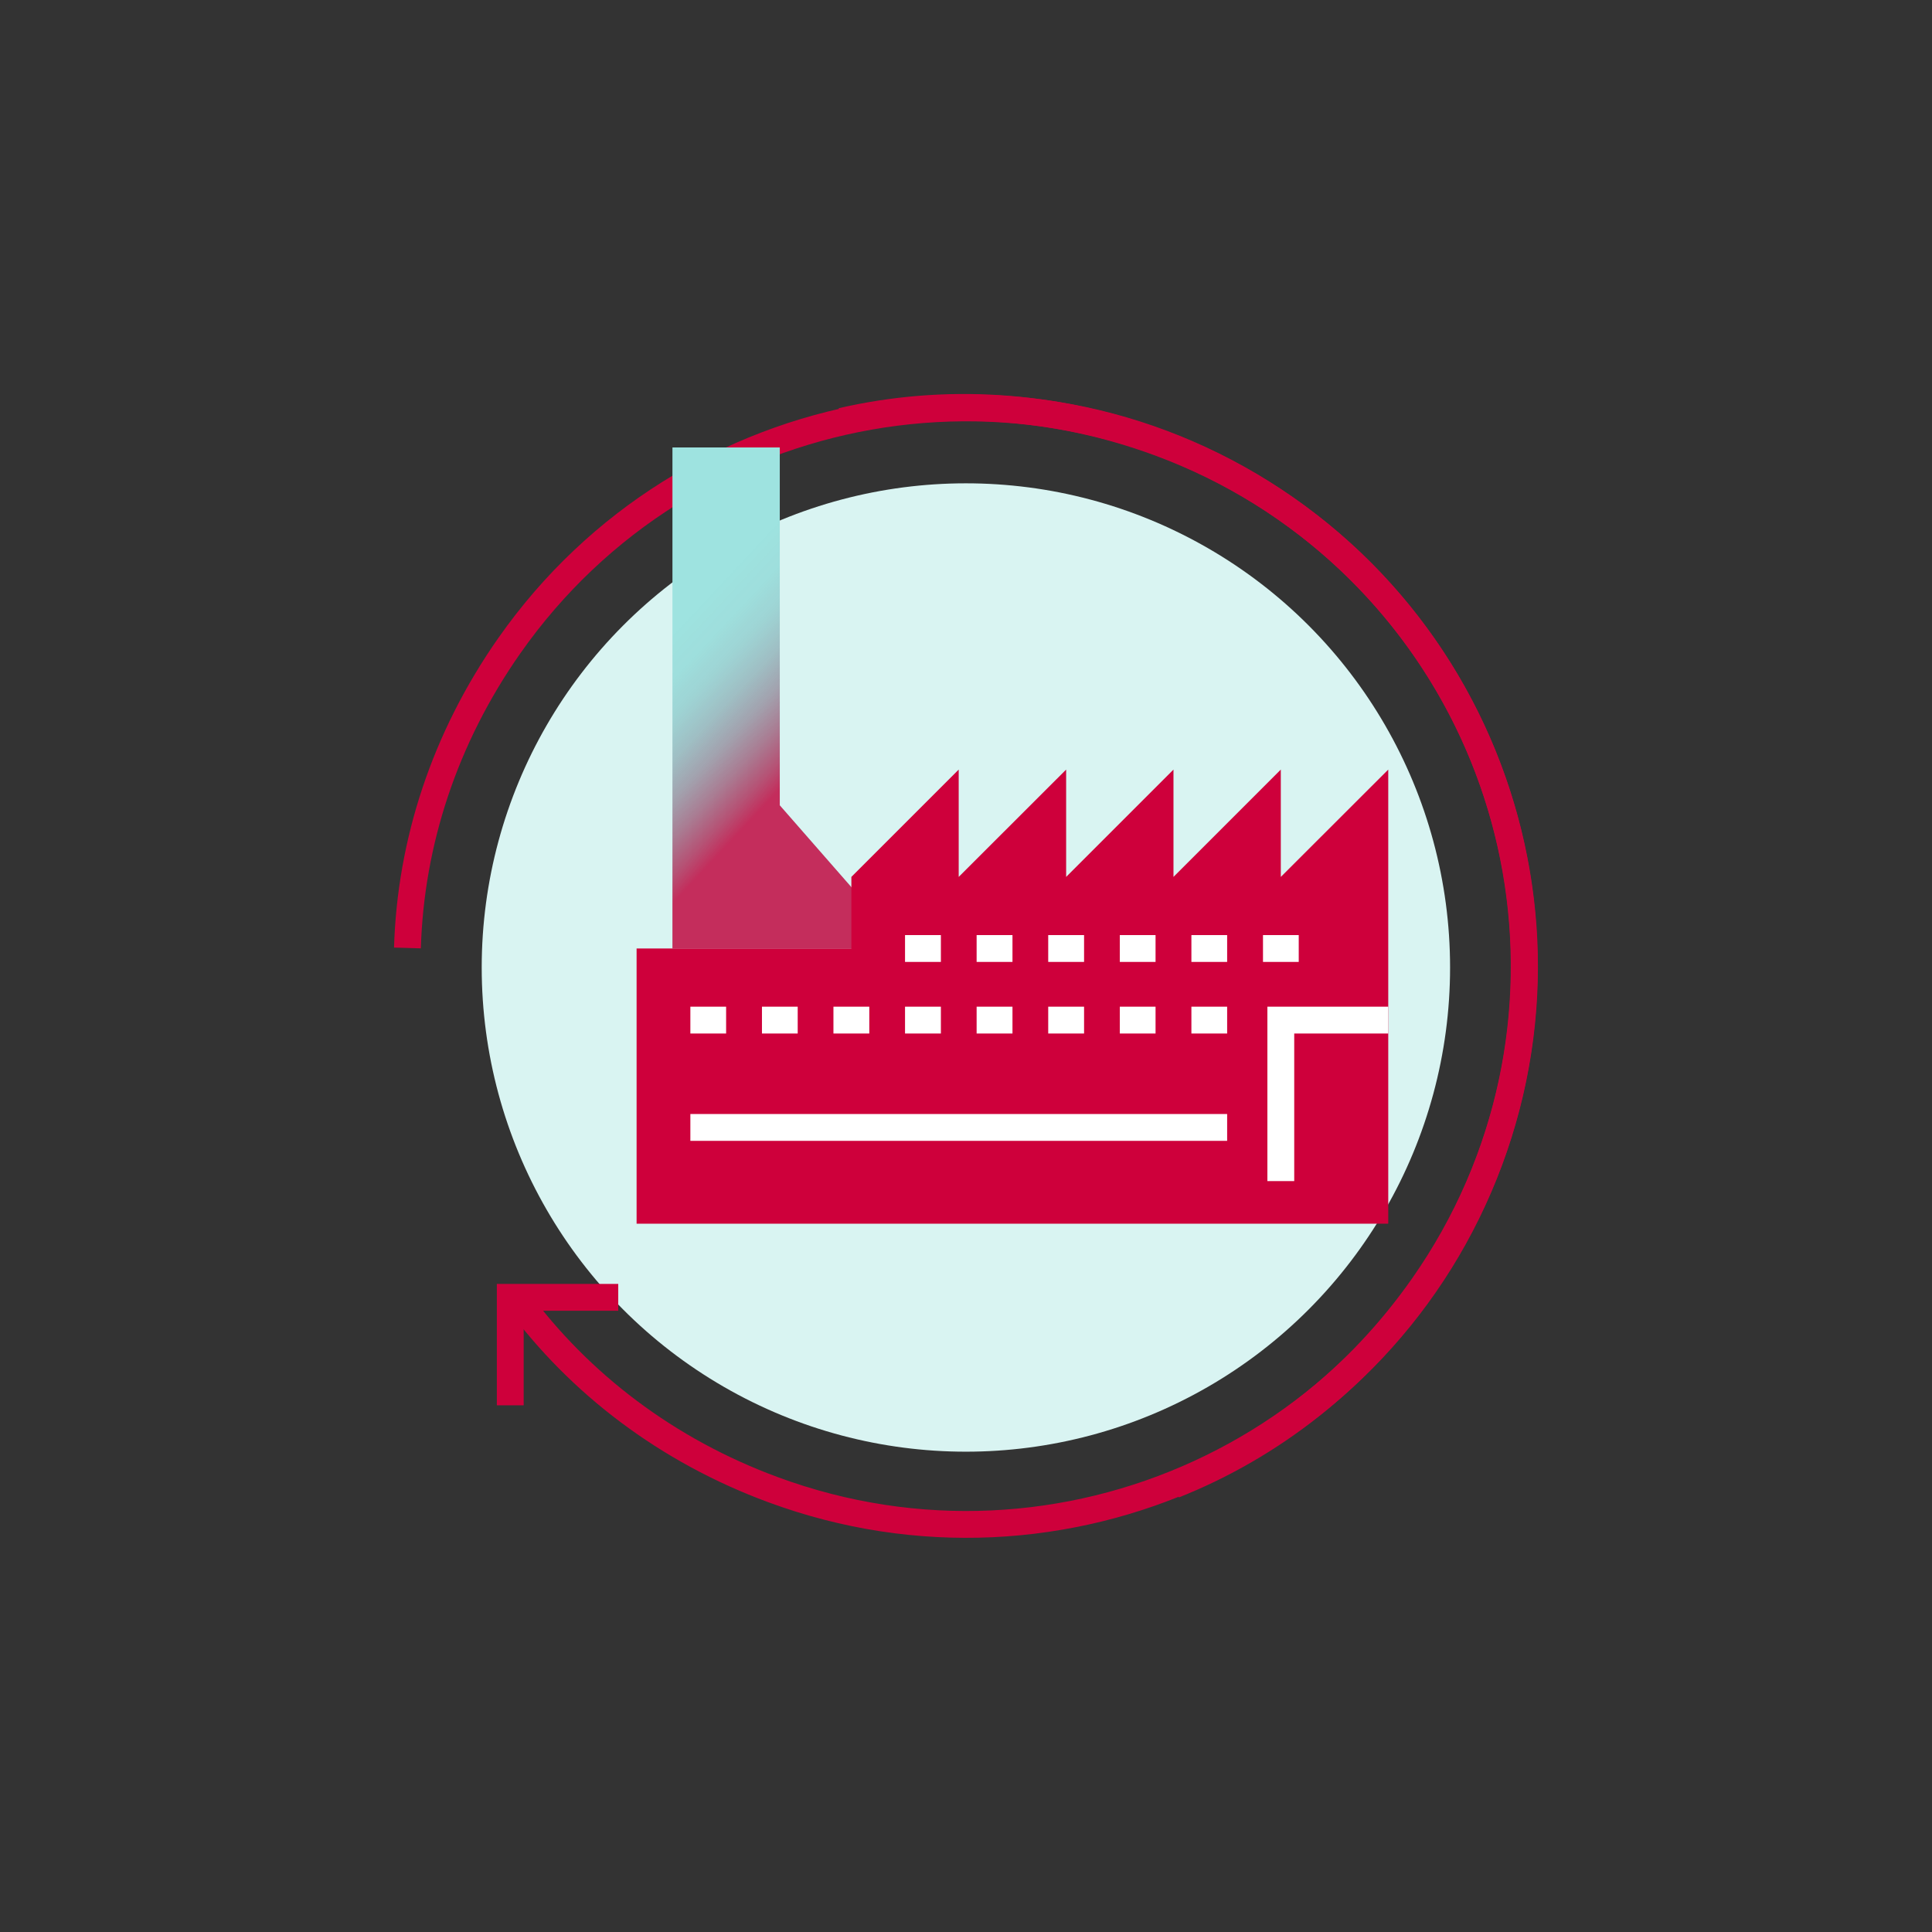
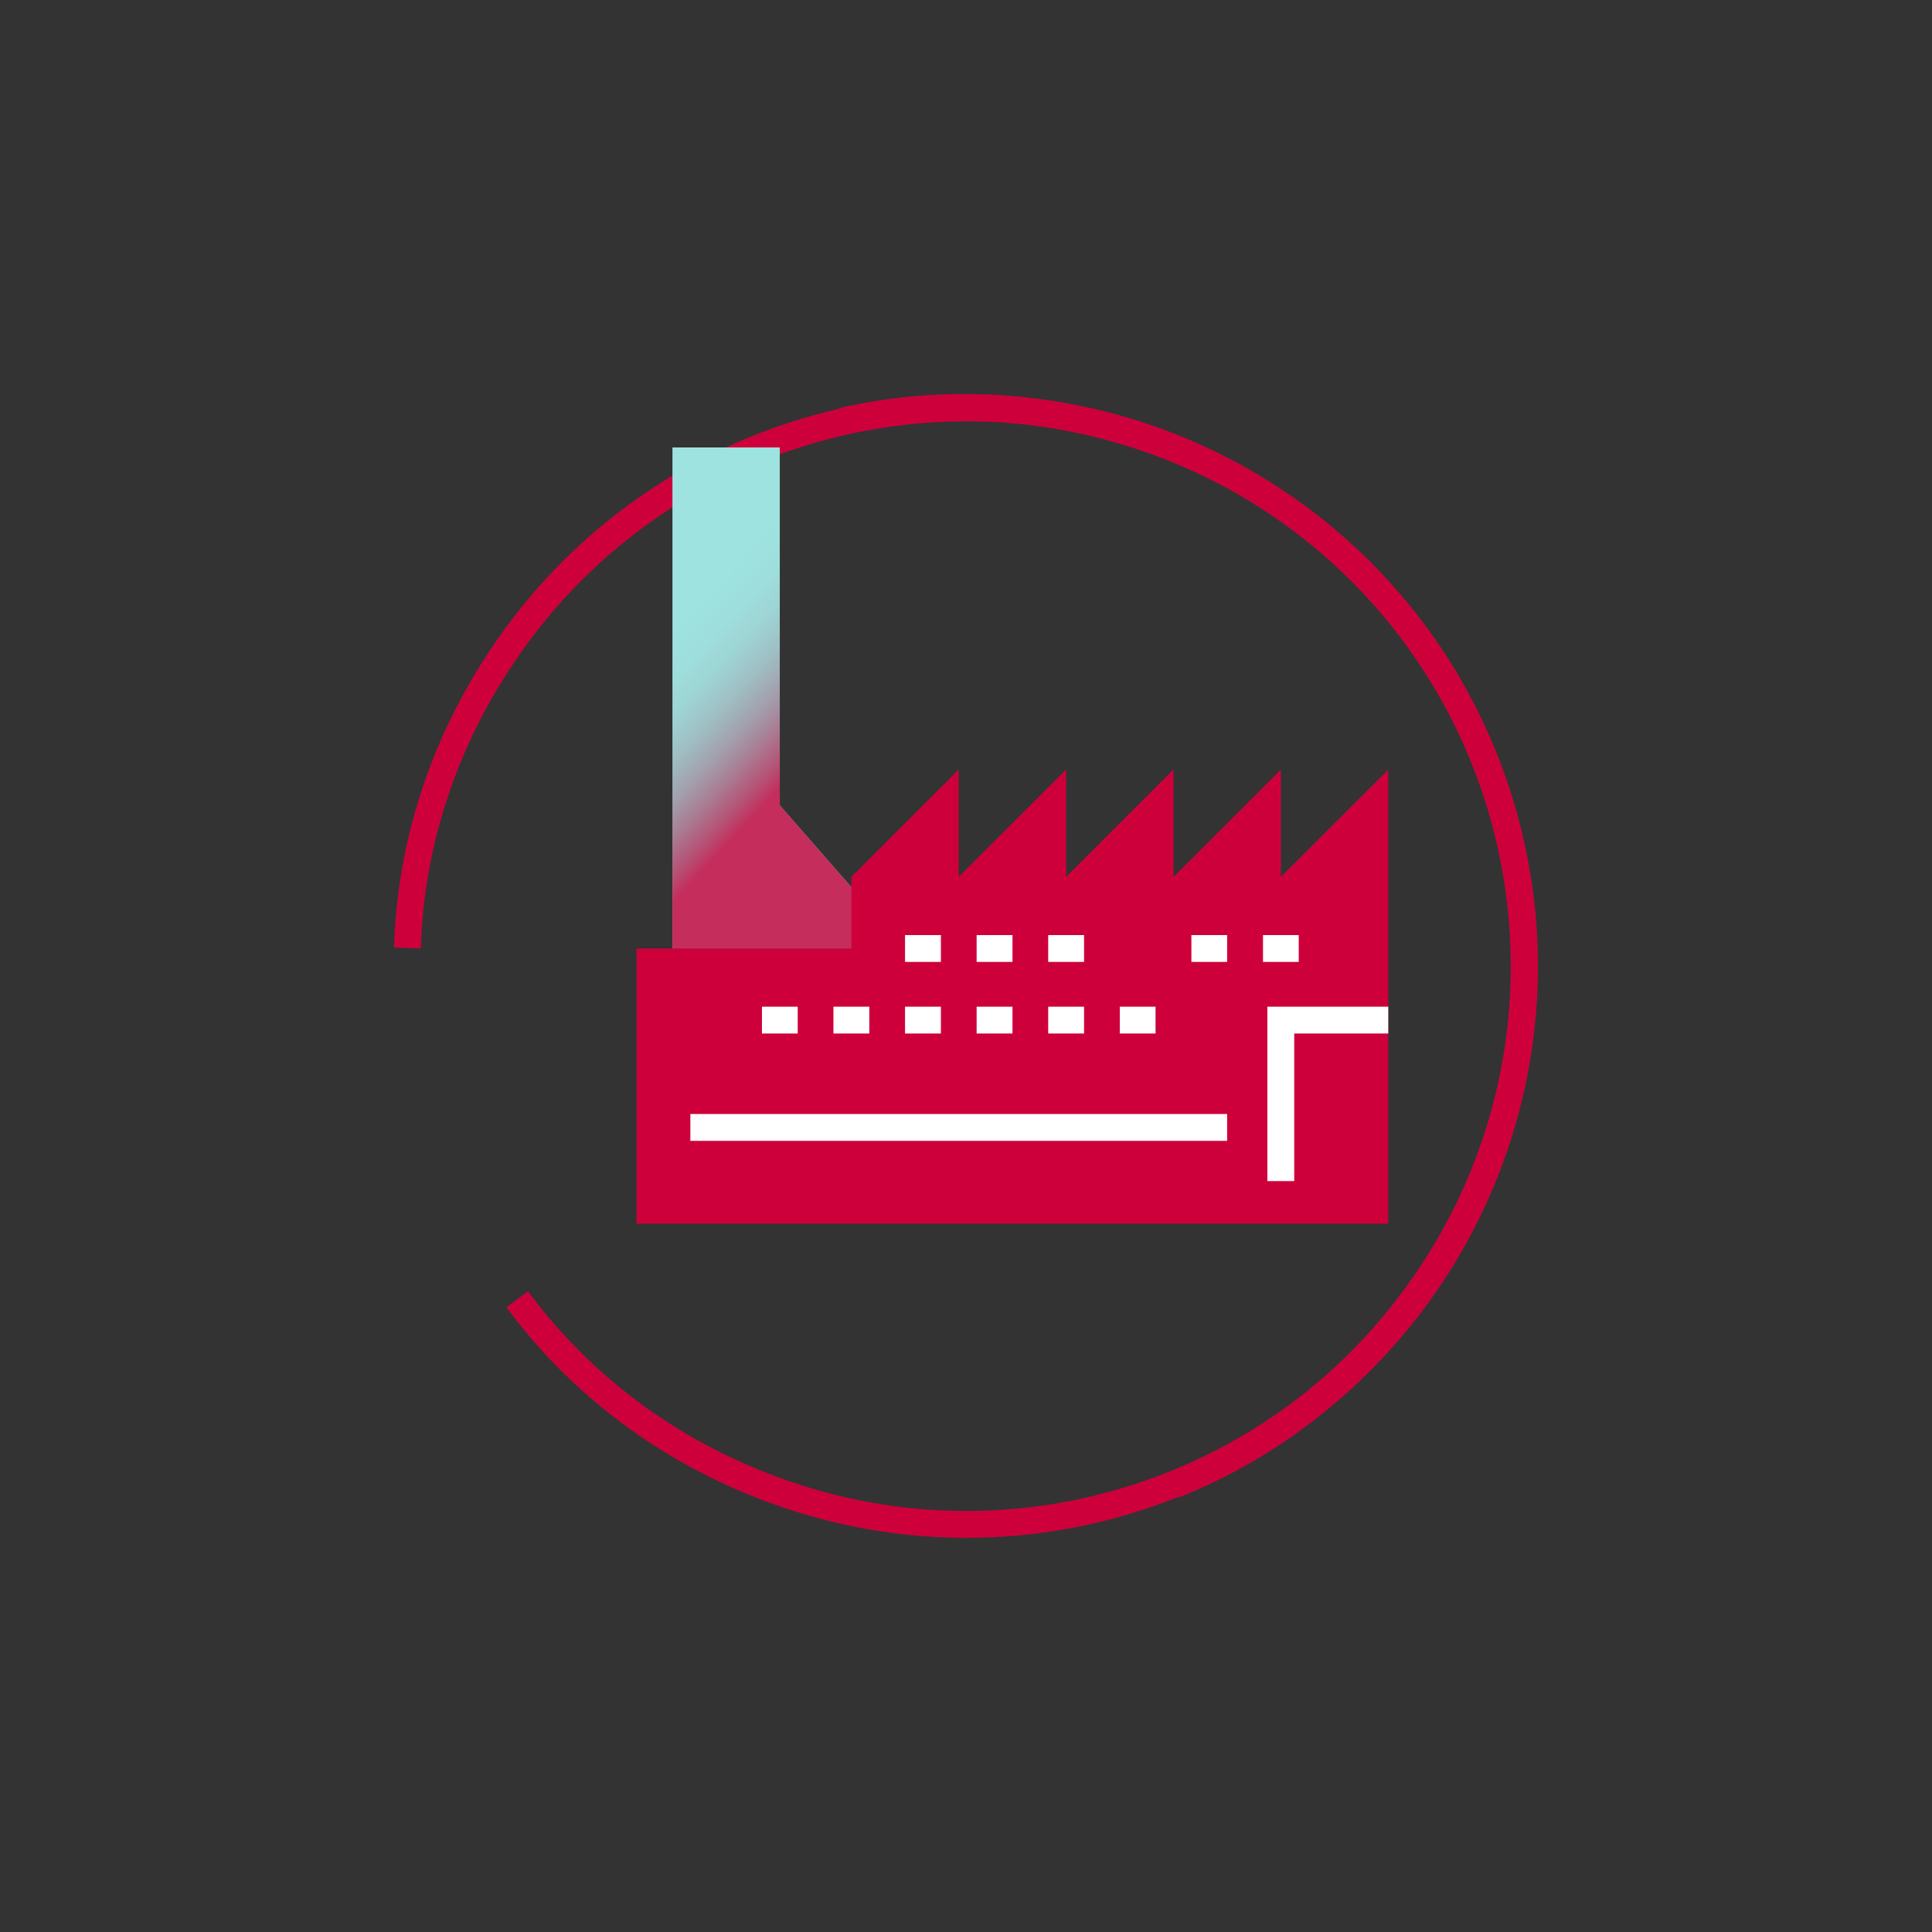
<svg xmlns="http://www.w3.org/2000/svg" id="Layer_1" data-name="Layer 1" width="180" height="180" viewBox="0 0 180 180">
  <rect x="0" y="0" width="180" height="180" fill="#333333" stroke="none" />
  <defs>
    <style>
      .cls-1 {
        fill: #ce003b;
      }

      .cls-2 {
        stroke: #fff;
      }

      .cls-2, .cls-3 {
        fill: none;
        stroke-miterlimit: 10;
        stroke-width: 2.5px;
      }

      .cls-4 {
        fill: url(#linear-gradient);
      }

      .cls-5 {
        fill: #d9f4f2;
      }

      .cls-3 {
        stroke: #ce003b;
      }

      .cls-6 {
        fill: #9ee3e0;
      }
    </style>
    <linearGradient id="linear-gradient" x1="58.73" y1="56.68" x2="74.55" y2="71.49" gradientUnits="userSpaceOnUse">
      <stop offset=".2" stop-color="#9c002e" stop-opacity="0" />
      <stop offset=".34" stop-color="#9d002e" stop-opacity=".02" />
      <stop offset=".46" stop-color="#a0002f" stop-opacity=".07" />
      <stop offset=".58" stop-color="#a50030" stop-opacity=".16" />
      <stop offset=".7" stop-color="#ad0032" stop-opacity=".29" />
      <stop offset=".81" stop-color="#b70035" stop-opacity=".45" />
      <stop offset=".92" stop-color="#c30038" stop-opacity=".64" />
      <stop offset="1" stop-color="#cd003b" stop-opacity=".8" />
    </linearGradient>
  </defs>
-   <circle class="cls-5" cx="89.99" cy="90.14" r="45.11" />
  <g>
    <g>
      <path class="cls-3" d="M109.37,138.35c9.1-3.62,17.18-9.91,23.22-18.53,16.48-23.51,10.77-55.92-12.74-72.4-23.51-16.48-55.92-10.77-72.4,12.74-6.04,8.62-9.2,18.36-9.49,28.16" />
      <path class="cls-3" d="M48.19,121.05c5.81,7.88,13.96,14.1,23.83,17.74,26.93,9.95,56.82-3.81,66.78-30.74,9.95-26.93-3.81-56.82-30.74-66.78-9.87-3.65-20.1-4.22-29.64-2.02" />
    </g>
-     <polyline class="cls-3" points="47.54 130.93 47.54 120.87 57.6 120.87" />
  </g>
  <g>
    <polygon class="cls-6" points="62.65 88.37 62.65 41.69 72.65 41.69 72.65 75.03 84.32 88.37 62.65 88.37" />
    <polygon class="cls-4" points="62.65 88.37 62.65 41.69 72.65 41.69 72.65 75.03 84.32 88.37 62.65 88.37" />
    <polygon class="cls-1" points="129.34 114.01 129.34 71.7 119.33 81.7 119.33 71.7 109.33 81.7 109.33 71.7 99.33 81.7 99.33 71.7 89.32 81.7 89.32 71.7 79.32 81.7 79.32 88.37 59.31 88.37 59.31 114.01 129.34 114.01" />
    <g>
-       <line class="cls-2" x1="67.65" y1="95.04" x2="64.32" y2="95.04" />
      <line class="cls-2" x1="74.32" y1="95.04" x2="70.99" y2="95.04" />
      <line class="cls-2" x1="80.99" y1="95.04" x2="77.65" y2="95.04" />
      <line class="cls-2" x1="87.66" y1="95.04" x2="84.32" y2="95.04" />
      <line class="cls-2" x1="94.33" y1="95.04" x2="90.99" y2="95.04" />
      <line class="cls-2" x1="101" y1="95.04" x2="97.66" y2="95.04" />
      <line class="cls-2" x1="107.66" y1="95.04" x2="104.33" y2="95.04" />
-       <line class="cls-2" x1="114.33" y1="95.04" x2="111" y2="95.04" />
      <line class="cls-2" x1="87.66" y1="88.37" x2="84.32" y2="88.37" />
      <line class="cls-2" x1="94.33" y1="88.37" x2="90.99" y2="88.37" />
      <line class="cls-2" x1="101" y1="88.37" x2="97.66" y2="88.37" />
-       <line class="cls-2" x1="107.66" y1="88.37" x2="104.33" y2="88.37" />
      <line class="cls-2" x1="114.33" y1="88.37" x2="111" y2="88.37" />
      <line class="cls-2" x1="121" y1="88.37" x2="117.67" y2="88.37" />
    </g>
    <g>
      <polyline class="cls-2" points="119.33 110.04 119.33 95.04 129.34 95.04" />
      <line class="cls-2" x1="64.32" y1="105.04" x2="114.33" y2="105.04" />
    </g>
  </g>
</svg>